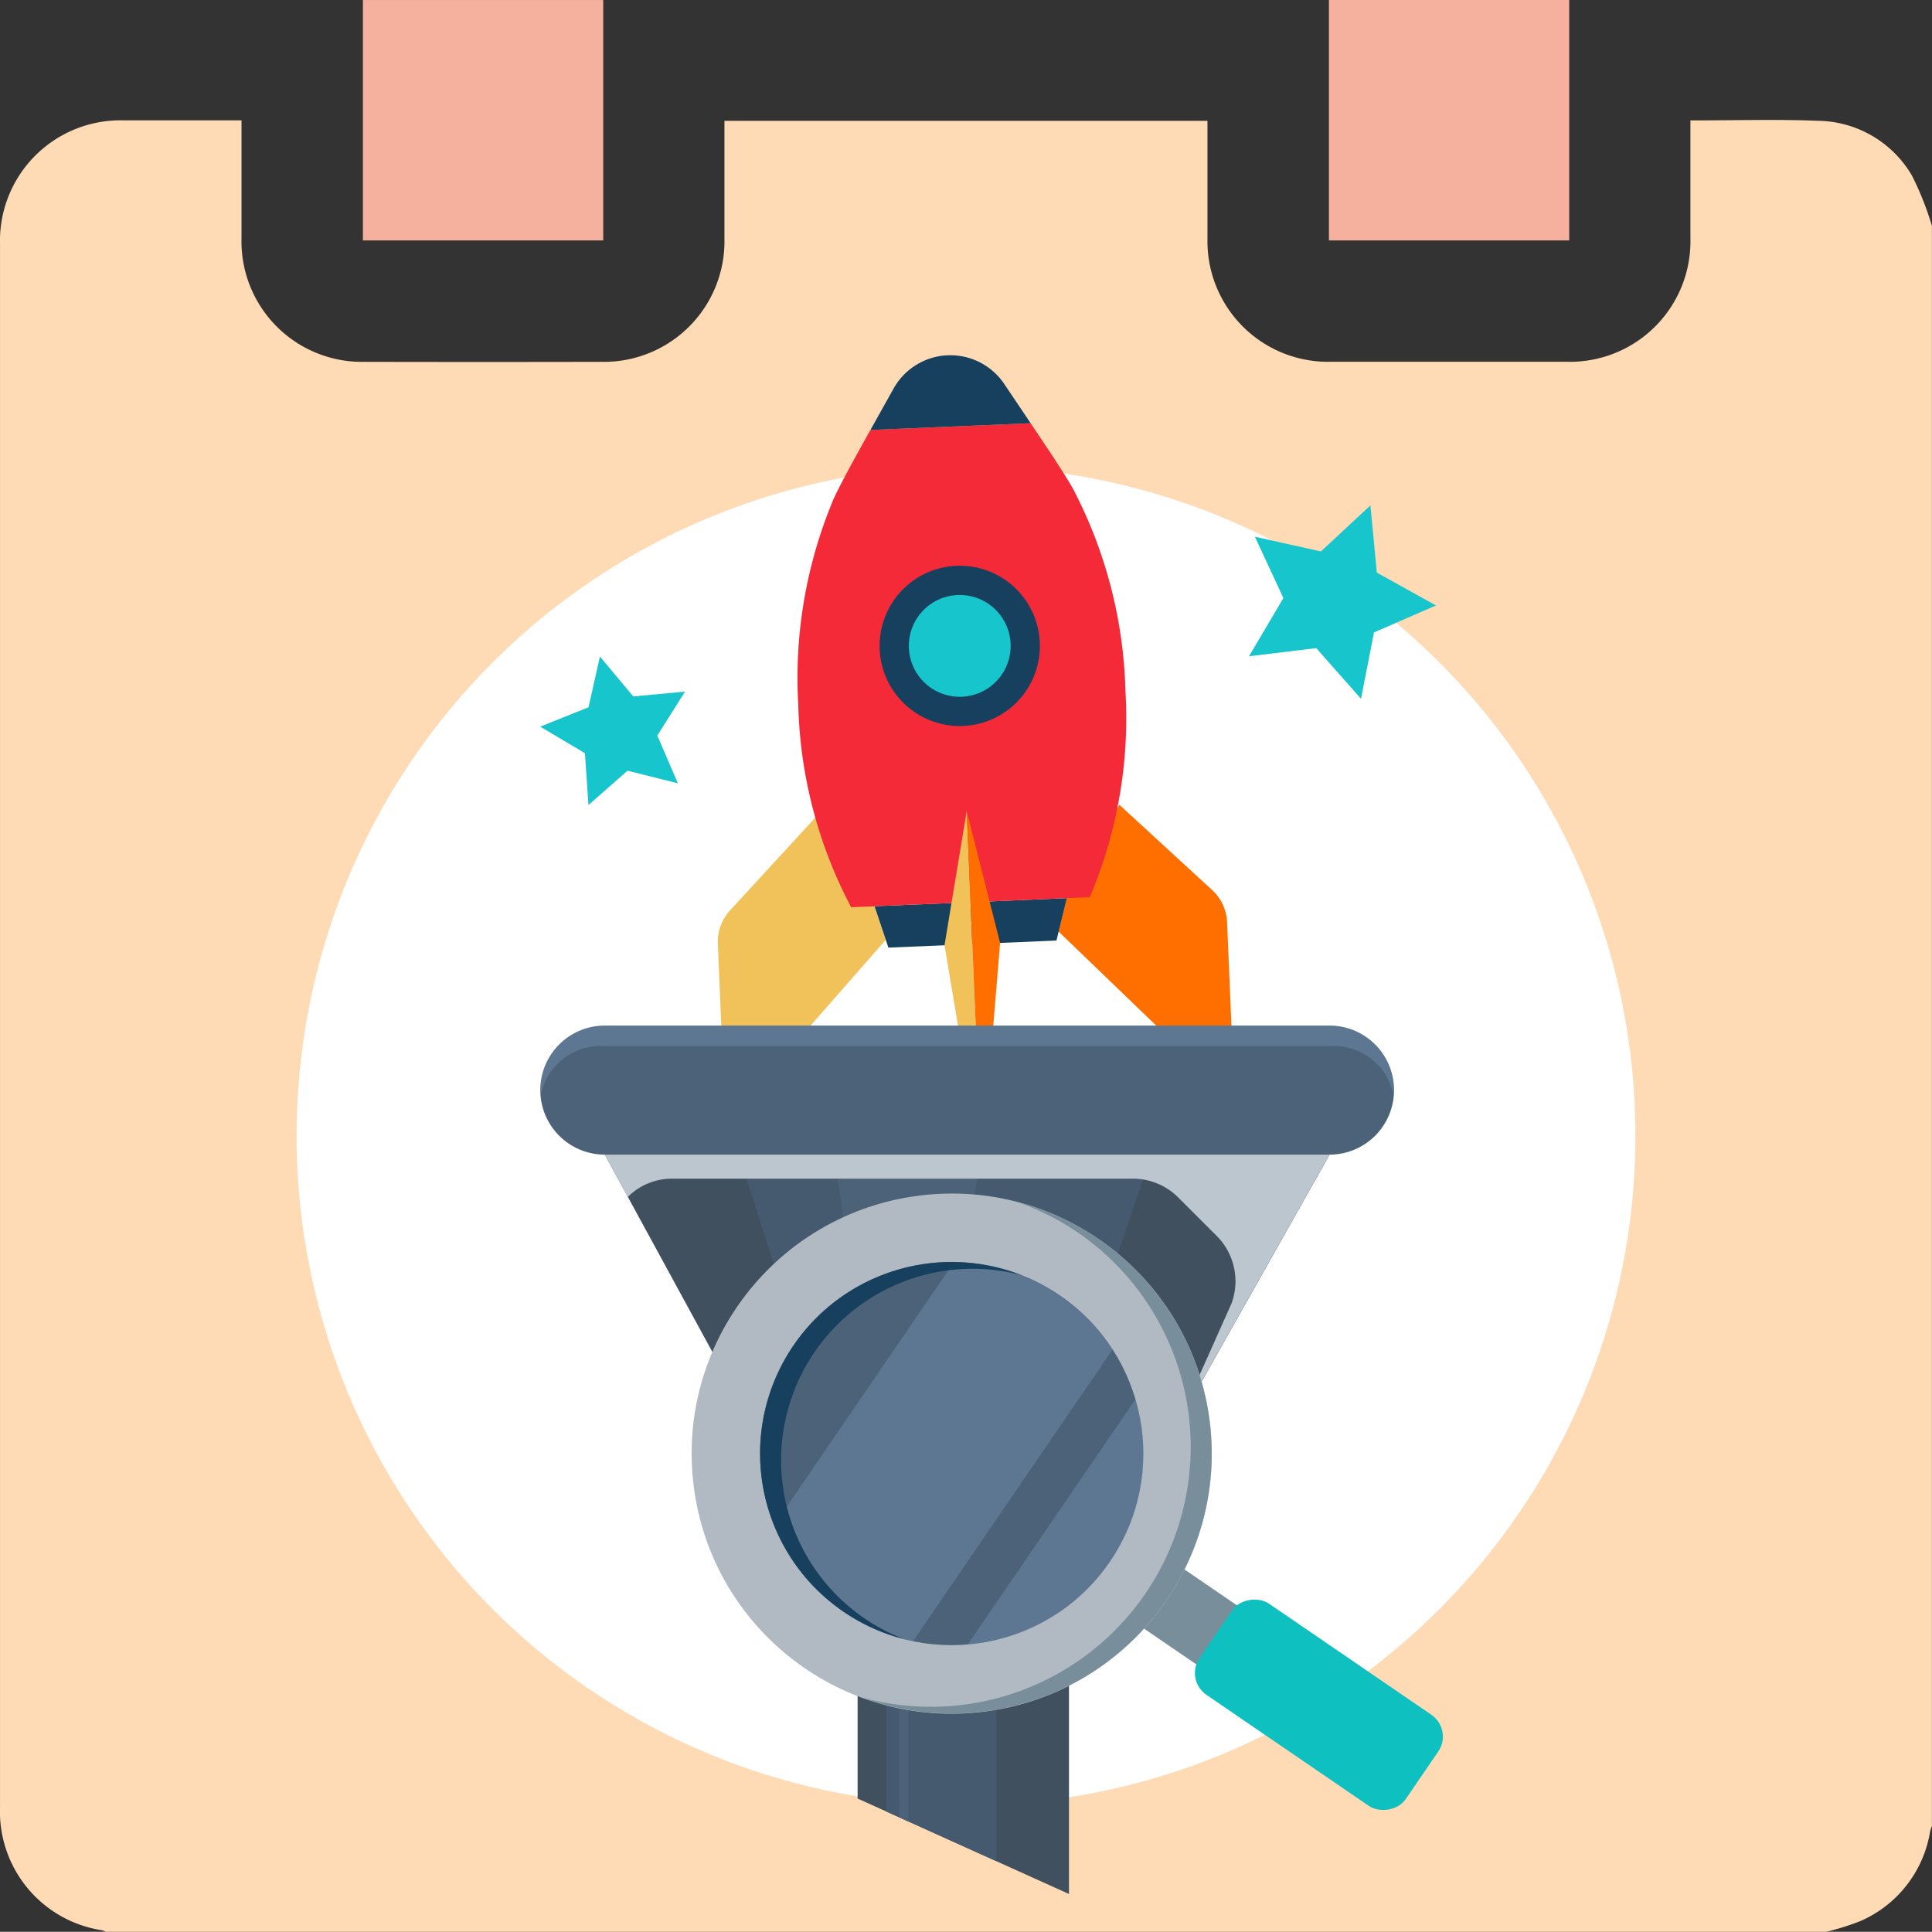
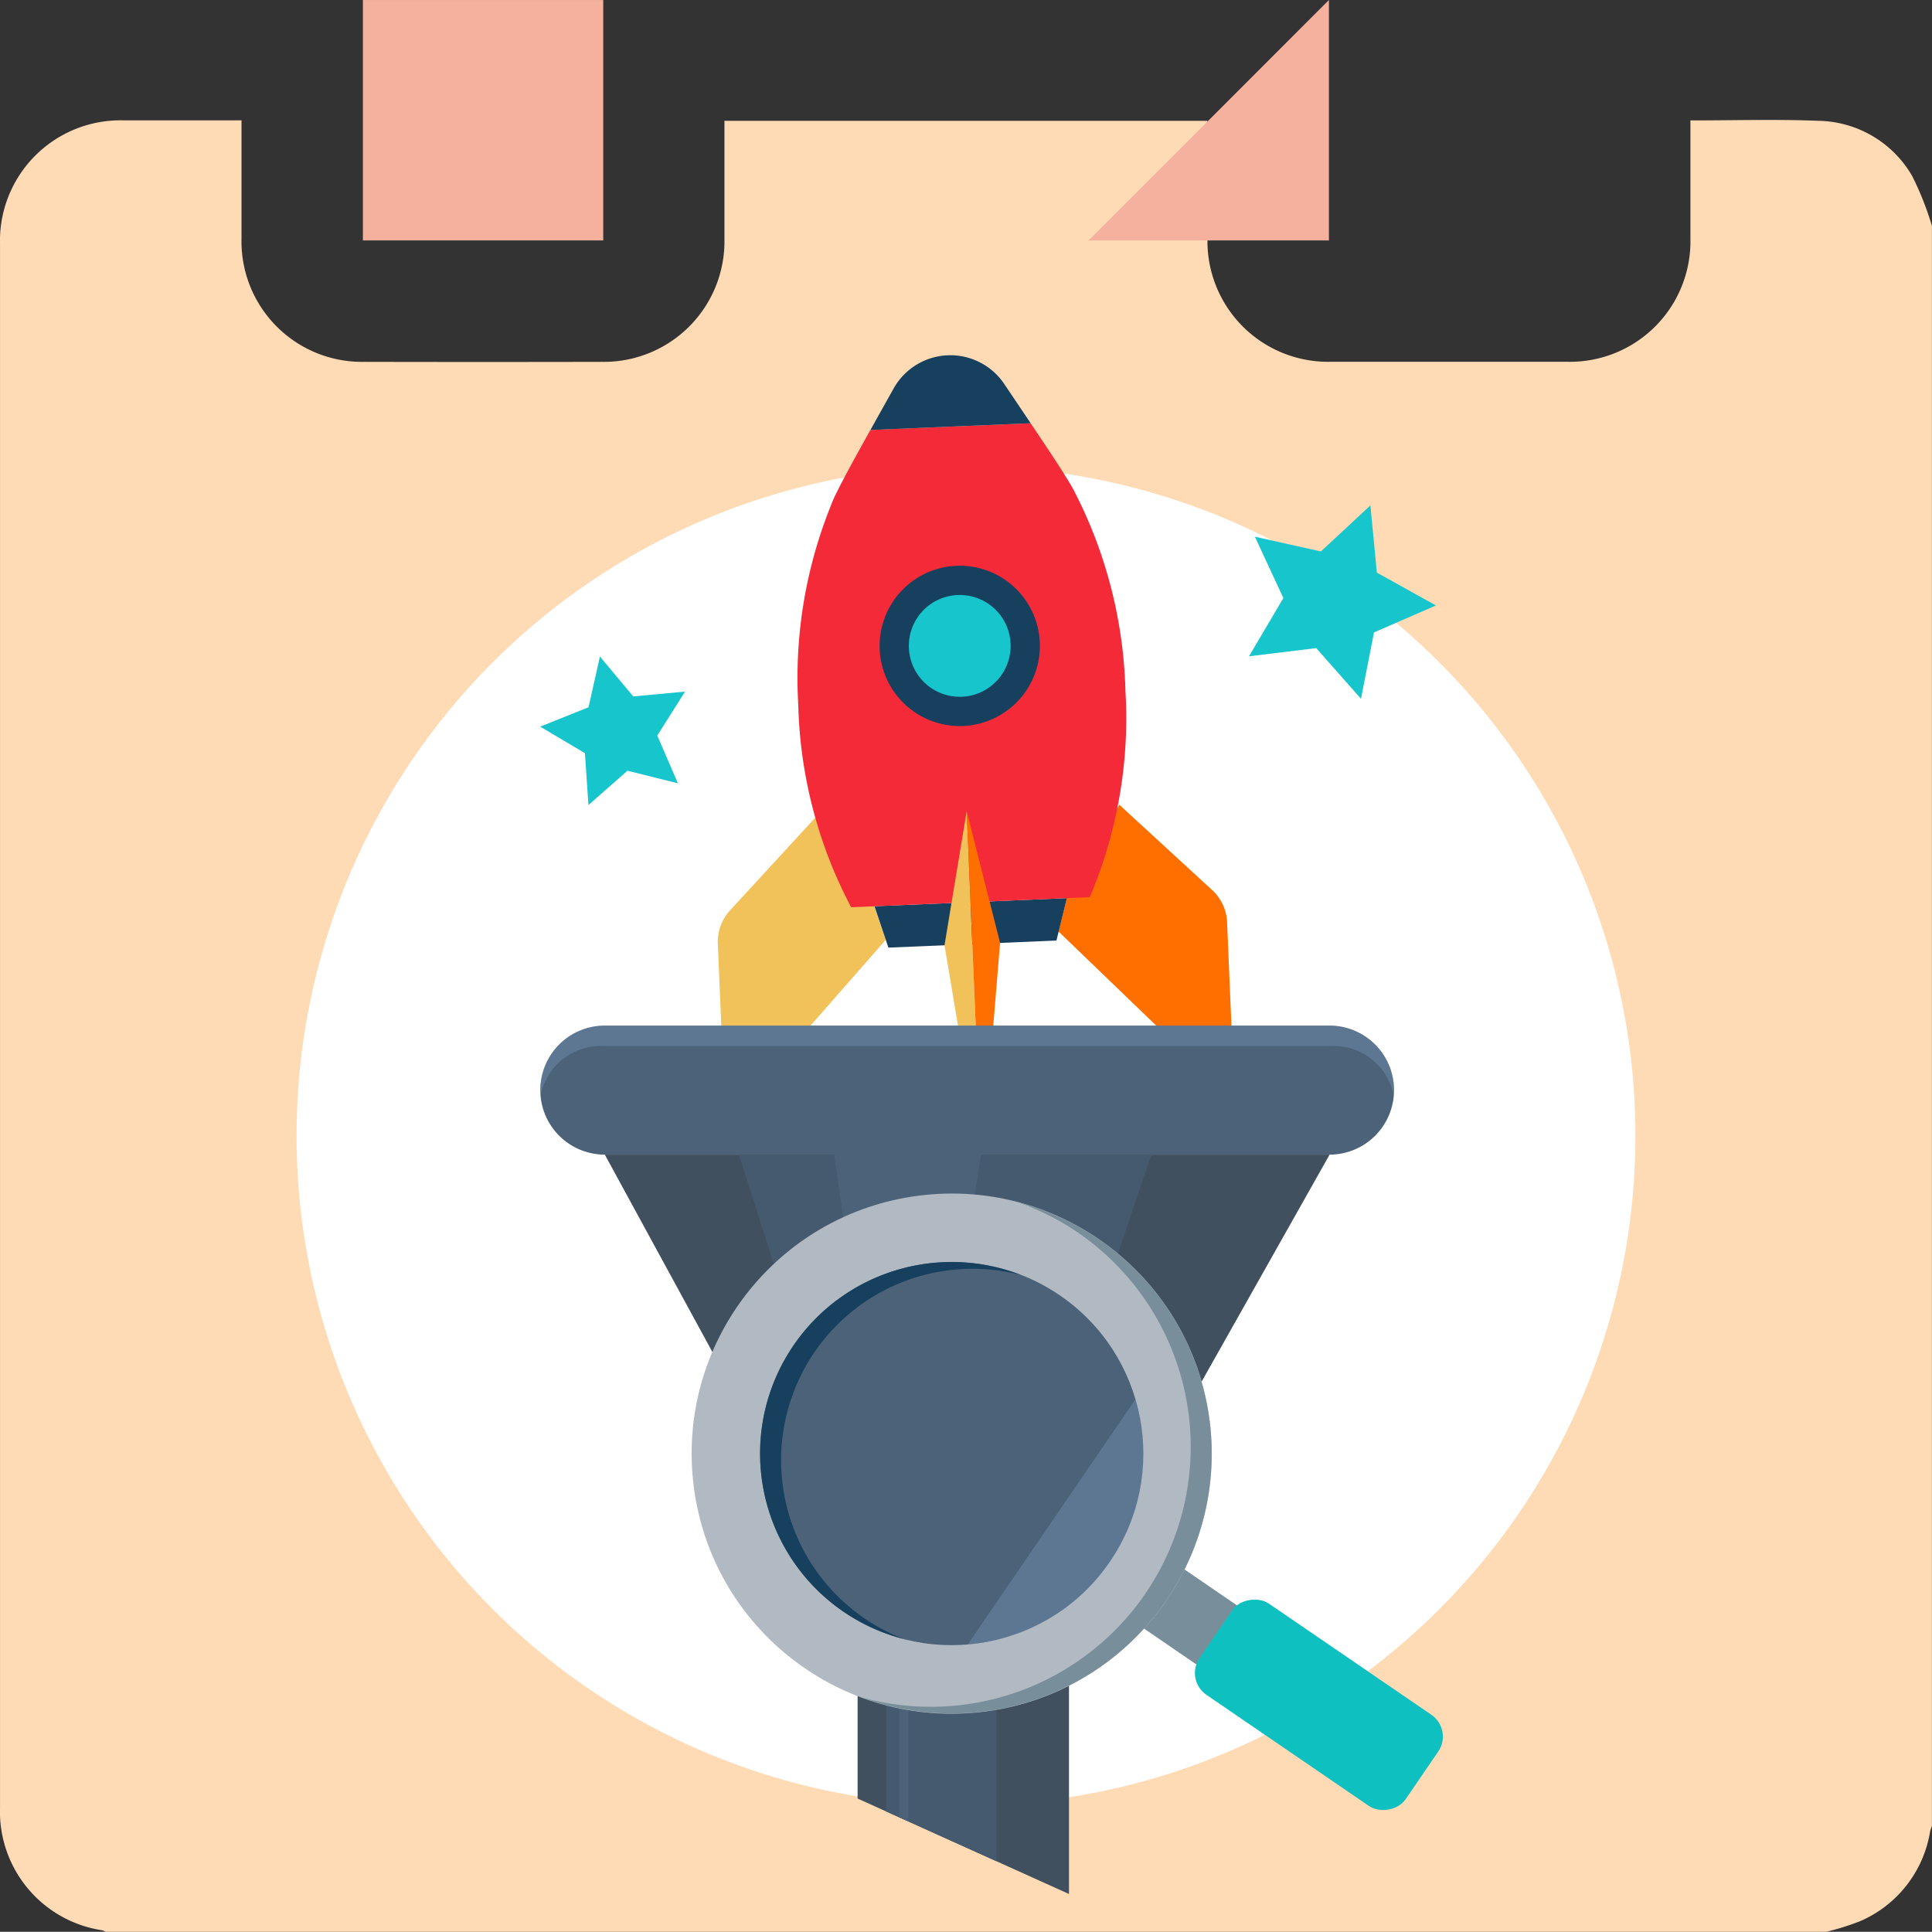
<svg xmlns="http://www.w3.org/2000/svg" width="91.974" height="91.964" viewBox="0 0 91.974 91.964">
  <rect x="0" y="0" width="91.974" height="91.964" fill="#333333" stroke="none" />
  <g transform="translate(-7438.607 919.446)">
    <path d="M7525.551-827.482h-81.914a.8.8,0,0,0-.159-.071,5.719,5.719,0,0,1-4.87-5.876q0-37.186,0-74.375a5.737,5.737,0,0,1,5.886-5.912q2.561,0,5.119,0h.491c0,1.924,0,3.779,0,5.635a5.735,5.735,0,0,0,5.847,5.861q5.658.012,11.317,0a5.738,5.738,0,0,0,5.827-5.838c0-1.722,0-3.444,0-5.165v-.471h22.994v.5c0,1.707,0,3.413,0,5.12a5.743,5.743,0,0,0,5.861,5.851q5.635,0,11.272,0a5.737,5.737,0,0,0,5.859-5.85q0-2.583,0-5.165v-.475c2.079,0,4.087-.061,6.09.018a5.262,5.262,0,0,1,4.459,2.615,14.421,14.421,0,0,1,.948,2.391v76.174a1.7,1.7,0,0,0-.085.247,5.637,5.637,0,0,1-3.332,4.28A12.469,12.469,0,0,1,7525.551-827.482Z" fill="#ffdbb5" />
    <path d="M7455.883-919.445h11.442V-908h-11.442Z" fill="#f5b09e" />
-     <path d="M7501.871-919.446h11.44V-908h-11.44Z" fill="#f5b09e" />
+     <path d="M7501.871-919.446V-908h-11.44Z" fill="#f5b09e" />
    <circle cx="31.868" cy="31.868" r="31.868" transform="translate(7452.726 -897.244)" fill="#fff" />
    <path d="M7480.231-876.3l-2.81-4.224-4.062,4.419a2.205,2.205,0,0,0-.579,1.583l.3,7.127,1.332-.056,6.357-7.248Z" fill="#f1c25a" />
    <path d="M7496.311-877.075l-4.419-4.062-2.5,4.448L7489-875.1l6.991,6.733,1.332-.056-.3-7.127A2.2,2.2,0,0,0,7496.311-877.075Z" fill="#ff6f00" />
    <path d="M7488.9-874.671l-8,.337-.663-1.97,9.159-.386Z" fill="#16405e" />
    <path d="M7489.789-895.983c-.192-.425-1.111-1.824-2.121-3.316l-7.624.322c-.881,1.571-1.679,3.042-1.835,3.482a21.953,21.953,0,0,0-1.6,9.594,21.748,21.748,0,0,0,2.516,9.642l.086,0v0l11.061-.466.212-.009a21.736,21.736,0,0,0,1.7-9.822A21.935,21.935,0,0,0,7489.789-895.983Z" fill="#f42a39" />
    <path d="M7480.044-898.977l1.1-1.968a3.094,3.094,0,0,1,5.271-.222l1.257,1.869Z" fill="#16405e" />
    <path d="M7484.627-880.831l.544,12.923-.5.021-1.1-6.56Z" fill="#f1c25a" />
    <path d="M7484.627-880.831l.544,12.923.5-.021.546-6.629Z" fill="#ff6f00" />
    <path d="M7488.108-888.859a3.815,3.815,0,0,1-3.651,3.973,3.816,3.816,0,0,1-3.973-3.652,3.815,3.815,0,0,1,3.651-3.972A3.815,3.815,0,0,1,7488.108-888.859Z" fill="#16405e" />
    <path d="M7486.717-888.8a2.423,2.423,0,0,1-2.319,2.523,2.423,2.423,0,0,1-2.523-2.319,2.422,2.422,0,0,1,2.319-2.523A2.422,2.422,0,0,1,7486.717-888.8Z" fill="#17c5cc" />
    <path d="M7501.9-870.621h-34.5a3.071,3.071,0,0,0-3.071,3.071h0a3.071,3.071,0,0,0,3.071,3.071h34.5a3.07,3.07,0,0,0,3.07-3.071h0A3.07,3.07,0,0,0,7501.9-870.621Z" fill="#4b6278" />
    <path d="M7484.647-864.479H7467.4l10.788,19.795a10.836,10.836,0,0,1,1.246,5.044v5.815l10.063,4.544V-839.64a10.836,10.836,0,0,1,1.246-5.044l11.16-19.795Z" fill="#40505f" />
    <path d="M7483.6-864.479h-9.816l6.3,19.795a17.751,17.751,0,0,1,.709,5.044l-.007,6.426,5.252,2.372v-8.8a17.733,17.733,0,0,1,.709-5.044l6.67-19.795Z" fill="#455a6e" />
    <path d="M7481.294-864.479h-2.97l2.8,19.795a42.073,42.073,0,0,1,.29,5.044v6.707l.44.2v-6.908a42.066,42.066,0,0,1,.291-5.044l3.169-19.795Z" fill="#4b6278" />
-     <path d="M7468.494-862.465h0a2.969,2.969,0,0,1,2.134-.87h21.91a3.055,3.055,0,0,1,2.159.894l1.831,1.832a3.052,3.052,0,0,1,.709,3.207l-2.546,5.707,7.208-12.784h-34.5Z" fill="#bcc6cf" style="mix-blend-mode:multiply;isolation:isolate" />
    <path d="M7501.9-870.621h-34.5a3.071,3.071,0,0,0-3.071,3.071h0c0,.09.006.178.014.266a2.912,2.912,0,0,1,3.057-2.36h34.5a2.912,2.912,0,0,1,3.057,2.36c.008-.088.013-.176.013-.266h0A3.07,3.07,0,0,0,7501.9-870.621Z" fill="#88a8cf" opacity="0.3" />
    <path d="M7506.966-890.623l-2.813-1.564-.307-3.2-2.357,2.192-3.142-.7,1.356,2.919-1.636,2.772,3.2-.388,2.131,2.412.619-3.159Z" fill="#17c5cc" />
    <path d="M7471.219-886.522l-2.465.23-1.587-1.9-.543,2.416-2.3.922,2.129,1.263.167,2.47,1.859-1.635,2.4.6-.981-2.273Z" fill="#17c5cc" />
    <rect width="3.412" height="7.711" transform="translate(7499.668 -841.535) rotate(124.373)" fill="#788f9b" />
    <rect width="5.262" height="11.892" rx="1.257" transform="translate(7495.001 -839.474) rotate(-55.626)" fill="#0ec0c0" />
    <circle cx="12.381" cy="12.381" r="12.381" transform="translate(7470.057 -860.947) rotate(-7.321)" fill="#b1bac3" />
    <circle cx="9.123" cy="9.123" r="9.123" transform="matrix(0.562, -0.827, 0.827, 0.562, 7471.241, -847.832)" fill="#4b6278" />
-     <path d="M7484.024-859.366a9.133,9.133,0,0,1,7.548,4.166l-9.5,13.889a9.136,9.136,0,0,1-6.619-5.524Z" fill="#88a8cf" opacity="0.3" />
    <path d="M7485.6-841.278a9.332,9.332,0,0,1-.93.126l7.994-11.687a8.975,8.975,0,0,1,.22.912A9.123,9.123,0,0,1,7485.6-841.278Z" fill="#88a8cf" opacity="0.3" />
    <path d="M7490.9-860.463a12.336,12.336,0,0,0-3.756-1.722,12.35,12.35,0,0,1,2.756,1.4,12.38,12.38,0,0,1,3.229,17.209,12.375,12.375,0,0,1-13.453,4.95,12.374,12.374,0,0,0,14.453-4.631A12.382,12.382,0,0,0,7490.9-860.463Z" fill="#788f9b" />
    <path d="M7479.764-842.4a9.123,9.123,0,0,1-2.38-12.68,9.118,9.118,0,0,1,9.808-3.674,9.119,9.119,0,0,0-10.807,3.355,9.122,9.122,0,0,0,2.379,12.68,9.1,9.1,0,0,0,2.873,1.3A9.088,9.088,0,0,1,7479.764-842.4Z" fill="#16405e" />
  </g>
</svg>